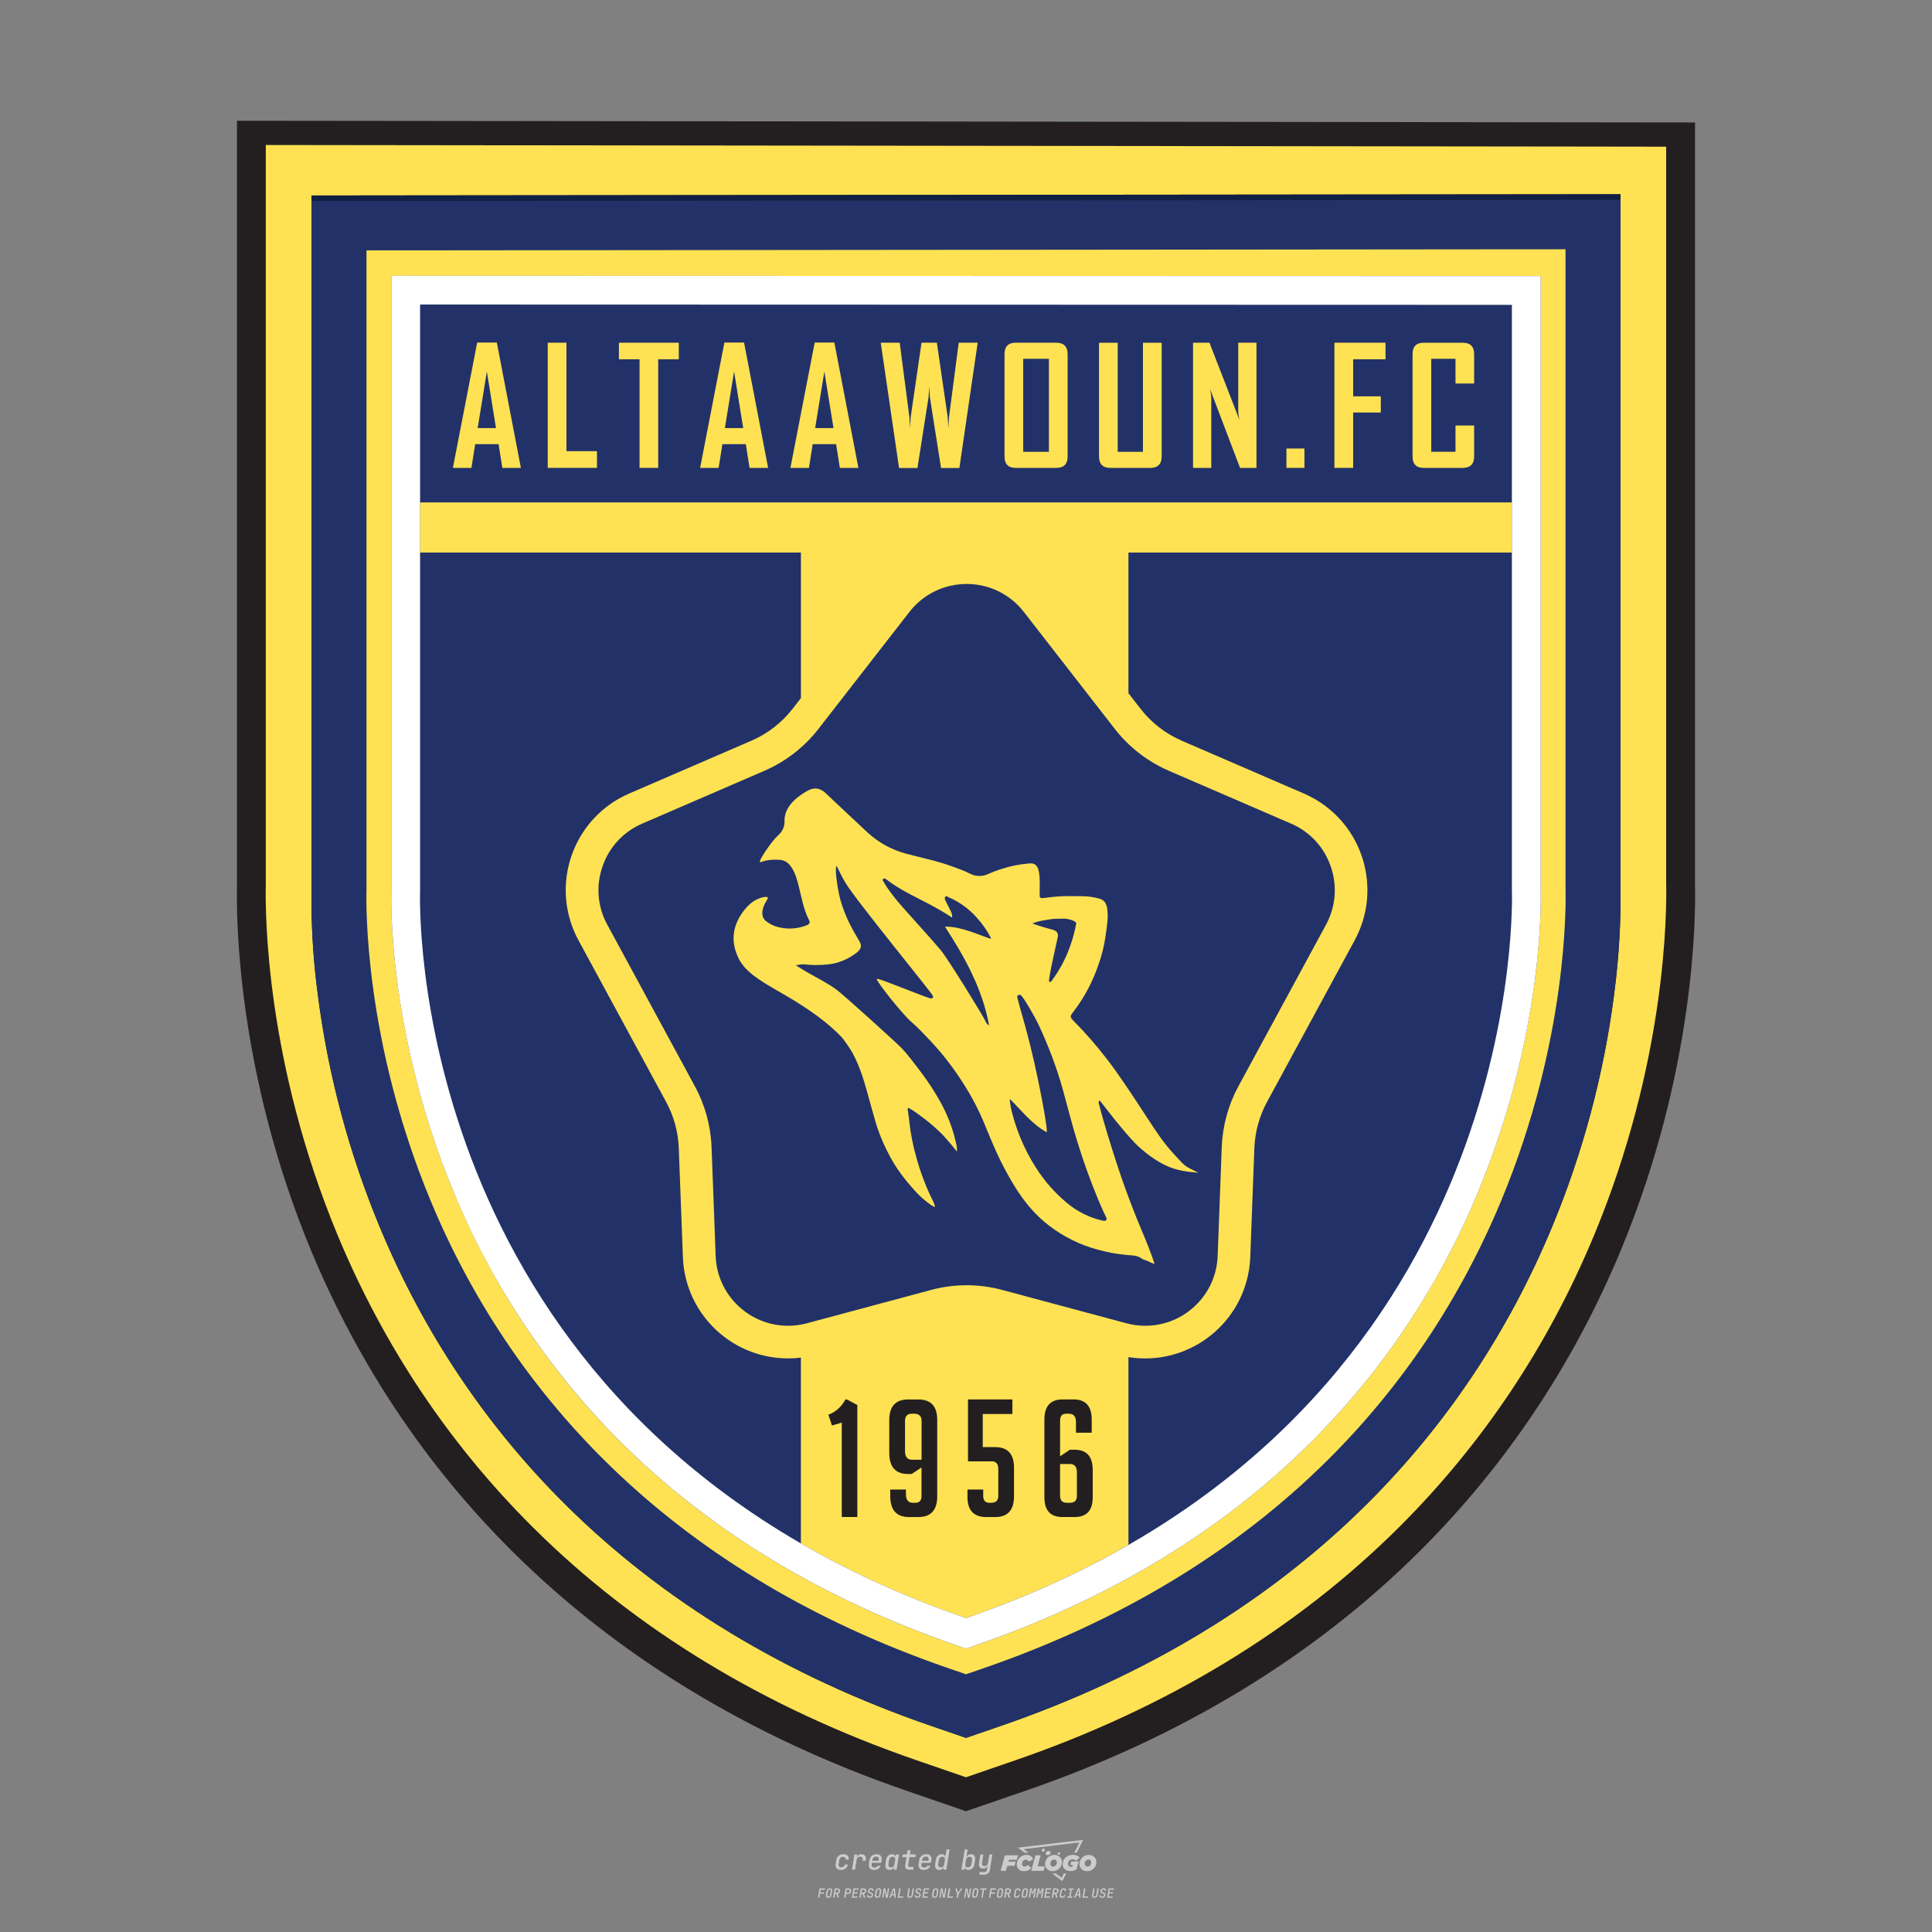
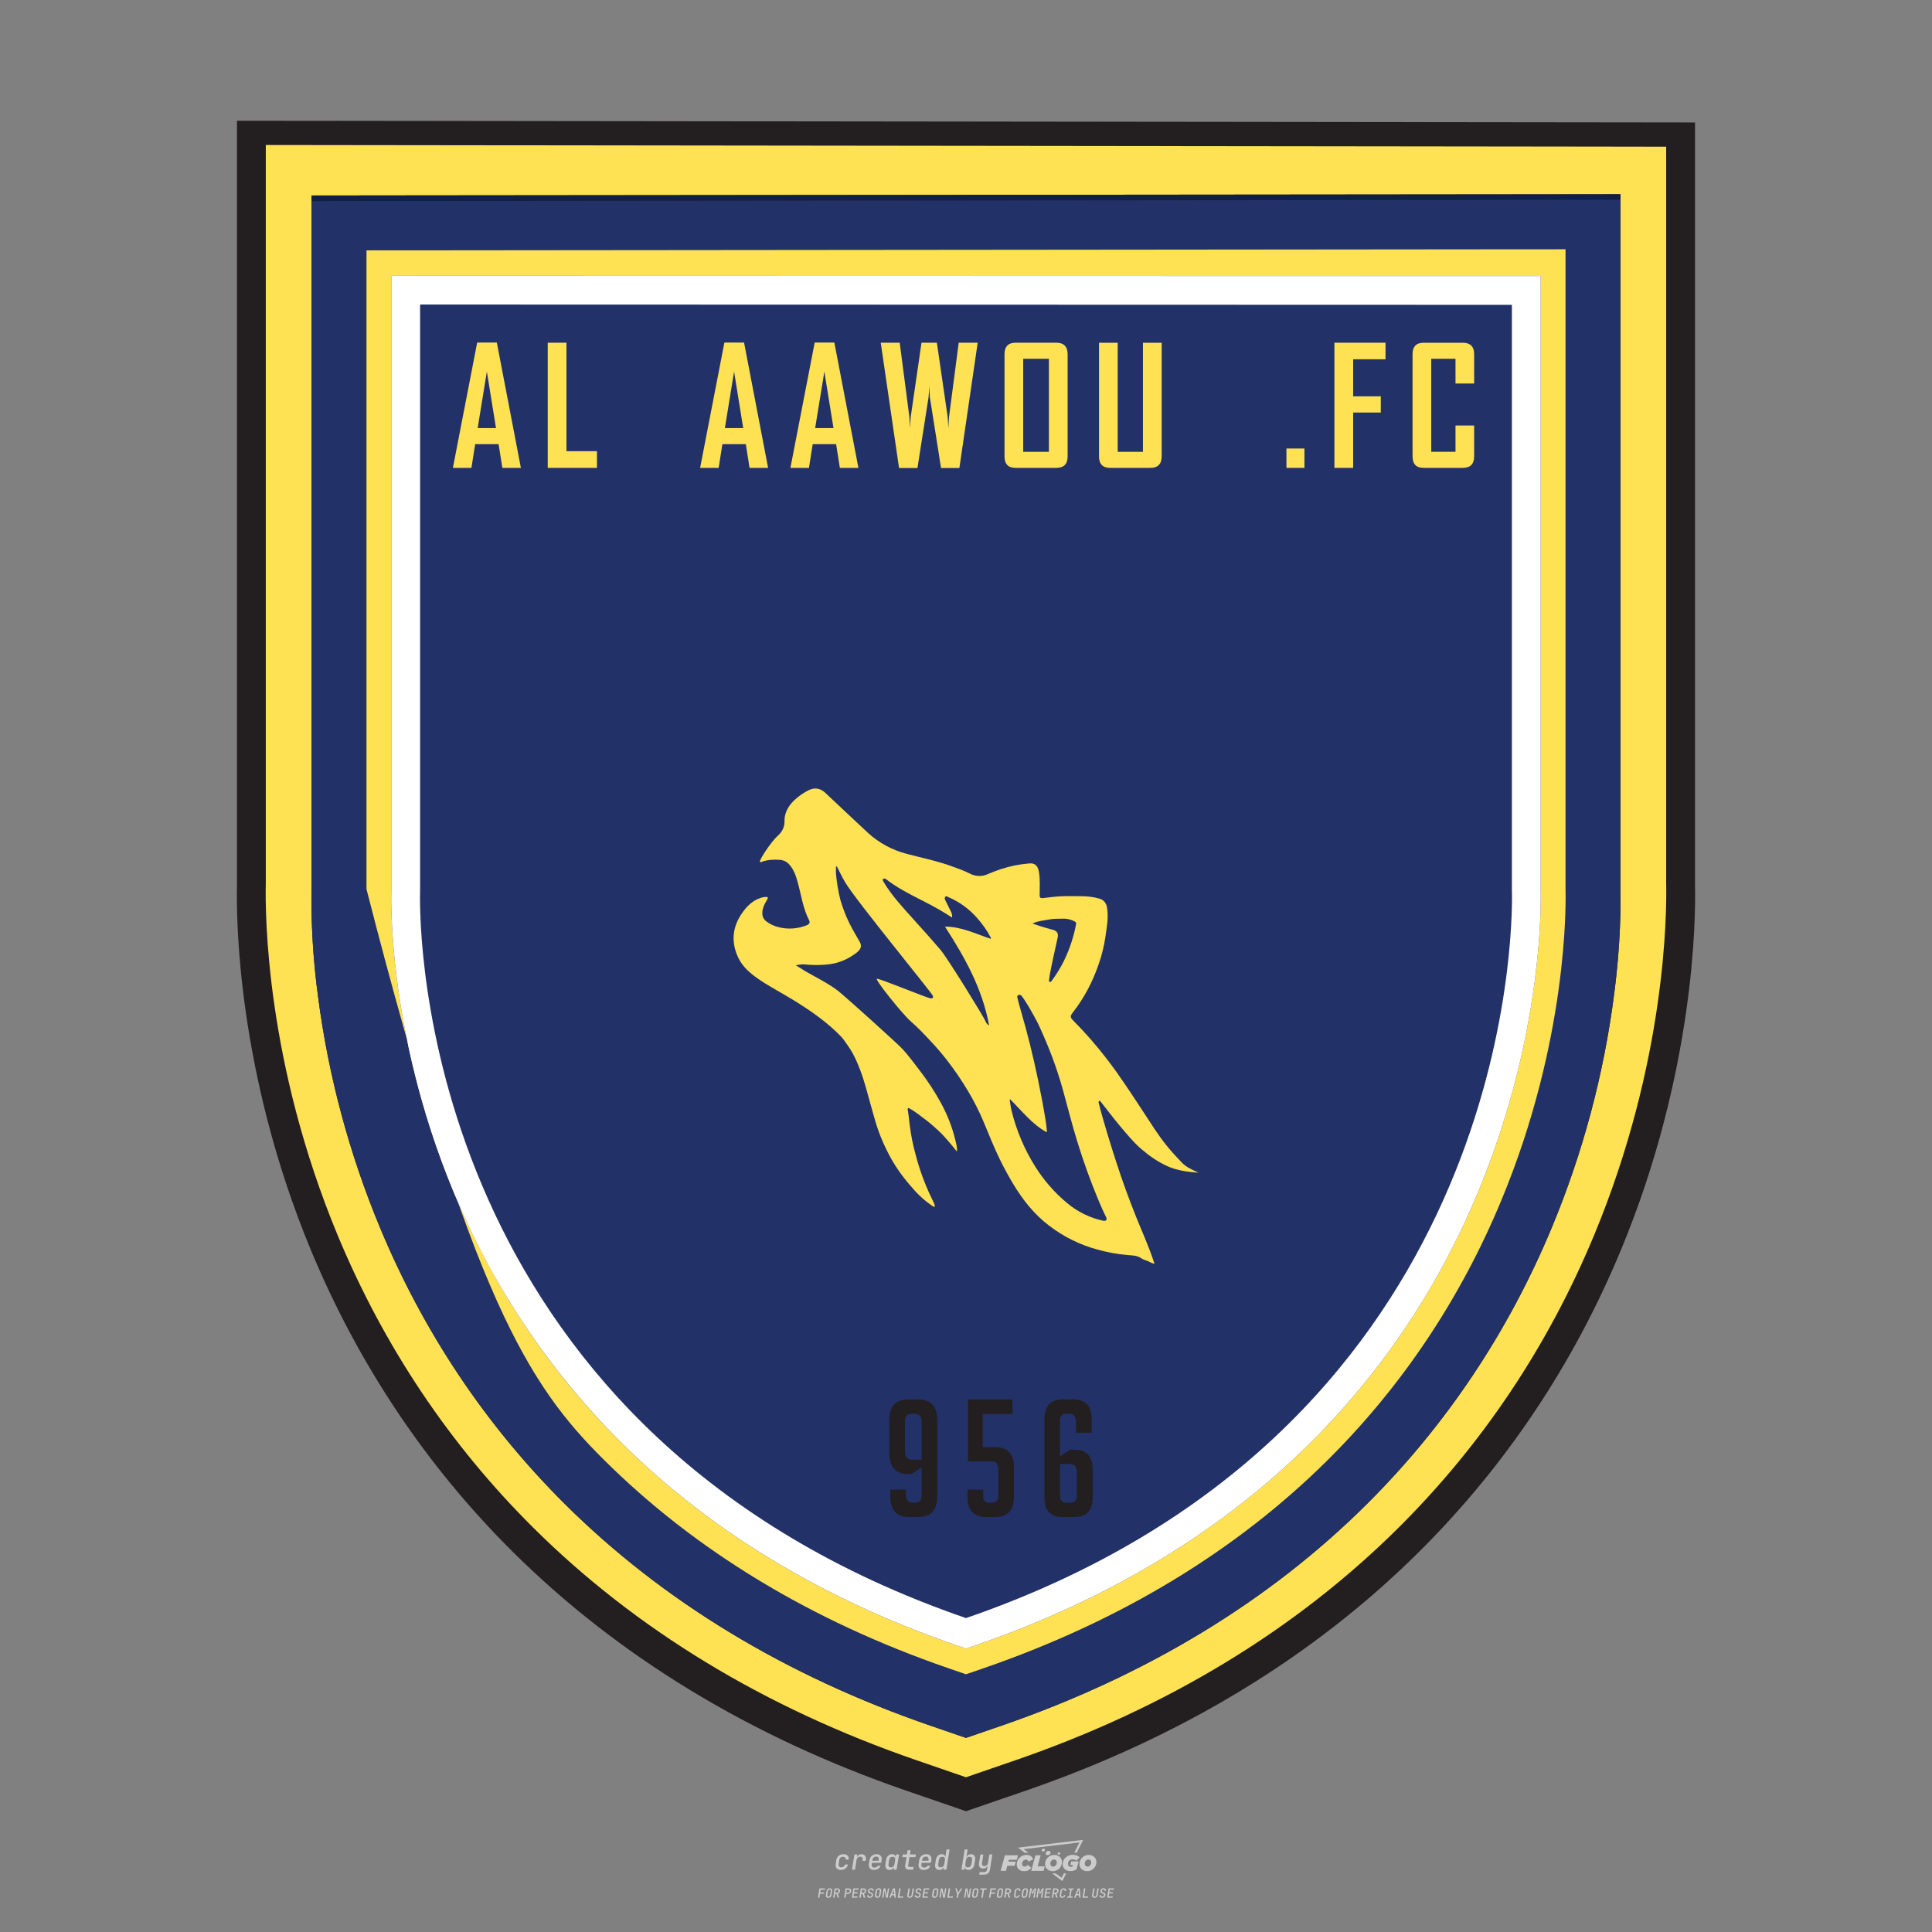
<svg xmlns="http://www.w3.org/2000/svg" version="1.1" x="0px" y="0px" viewBox="0 0 800 800" style="enable-background:new 0 0 800 800;" xml:space="preserve">
  <rect x="0" y="0" width="800" height="800" fill="#808080" stroke="none" />
  <path style="fill:#CCCCCC;" d="M348.22,774.3c-0.79,0-1.38-0.22-1.77-0.65c-0.39-0.44-0.53-1.03-0.41-1.79l0.25-1.65  c0.12-0.75,0.45-1.35,0.98-1.78c0.53-0.44,1.19-0.65,1.98-0.65c0.76,0,1.33,0.2,1.72,0.6c0.39,0.4,0.55,0.94,0.47,1.62h-1.24  c0.03-0.36-0.06-0.64-0.26-0.84c-0.2-0.2-0.5-0.3-0.89-0.3c-0.42,0-0.76,0.12-1.03,0.35c-0.27,0.23-0.43,0.56-0.5,0.99l-0.26,1.66  c-0.07,0.44-0.01,0.77,0.19,1c0.19,0.23,0.5,0.35,0.92,0.35c0.39,0,0.72-0.1,0.98-0.3c0.26-0.2,0.44-0.48,0.52-0.85h1.24  c-0.14,0.69-0.47,1.23-0.99,1.63C349.61,774.1,348.97,774.3,348.22,774.3z M352.8,774.19l1-6.29h1.19l-0.19,1.19  c0.34-0.87,0.97-1.3,1.91-1.3c0.67,0,1.17,0.21,1.49,0.62c0.32,0.42,0.43,0.99,0.31,1.71l-0.07,0.42h-1.27l0.06-0.32  c0.07-0.45,0.01-0.8-0.17-1.04c-0.18-0.24-0.48-0.36-0.88-0.36c-0.4,0-0.74,0.12-1.01,0.37c-0.27,0.24-0.43,0.59-0.5,1.03  l-0.63,3.97H352.8z M361.91,774.3c-0.77,0-1.35-0.22-1.73-0.67c-0.38-0.45-0.51-1.04-0.4-1.77l0.25-1.65  c0.08-0.49,0.26-0.92,0.52-1.28c0.26-0.37,0.6-0.65,1.01-0.85c0.41-0.2,0.87-0.3,1.38-0.3c0.77,0,1.35,0.22,1.73,0.67  c0.39,0.45,0.52,1.04,0.39,1.77l-0.17,1.12h-3.85l-0.09,0.53c-0.15,0.95,0.22,1.43,1.11,1.43c0.72,0,1.17-0.25,1.37-0.74h1.22  c-0.17,0.53-0.5,0.96-1.01,1.28C363.16,774.14,362.58,774.3,361.91,774.3z M361.23,770.22l-0.05,0.29l2.65-0.01l0.05-0.29  c0.07-0.47,0.01-0.82-0.17-1.07c-0.18-0.25-0.49-0.37-0.92-0.37c-0.44,0-0.8,0.13-1.06,0.38  C361.48,769.39,361.31,769.75,361.23,770.22z M368.33,774.3c-0.63,0-1.1-0.21-1.41-0.64c-0.31-0.42-0.4-1-0.27-1.73l0.27-1.77  c0.11-0.73,0.39-1.31,0.84-1.74c0.44-0.43,0.98-0.64,1.61-0.64c0.47,0,0.83,0.12,1.09,0.35c0.26,0.24,0.39,0.56,0.38,0.96h0.02  l0.17-1.2h1.24l-1,6.29h-1.22l0.19-1.2h-0.02c-0.12,0.41-0.35,0.73-0.69,0.97C369.2,774.18,368.8,774.3,368.33,774.3z   M368.93,773.23c0.39,0,0.72-0.12,0.98-0.36c0.26-0.24,0.43-0.57,0.5-1.01l0.25-1.65c0.07-0.43,0.01-0.76-0.18-1  c-0.19-0.24-0.47-0.36-0.86-0.36c-0.4,0-0.72,0.12-0.98,0.35c-0.26,0.24-0.42,0.57-0.49,1.01l-0.25,1.65  c-0.07,0.44-0.01,0.78,0.17,1.01C368.24,773.11,368.53,773.23,368.93,773.23z M376.35,774.19c-0.57,0-0.99-0.16-1.26-0.47  c-0.27-0.31-0.36-0.75-0.27-1.32l0.54-3.39h-1.74l0.17-1.12h1.74l0.27-1.72h1.24l-0.27,1.72h2.47l-0.18,1.12h-2.46l-0.54,3.39  c-0.08,0.44,0.1,0.66,0.53,0.66h1.72l-0.17,1.12H376.35z M382.5,774.3c-0.77,0-1.35-0.22-1.73-0.67c-0.38-0.45-0.52-1.04-0.4-1.77  l0.25-1.65c0.08-0.49,0.26-0.92,0.52-1.28c0.26-0.37,0.6-0.65,1.01-0.85c0.41-0.2,0.87-0.3,1.38-0.3c0.77,0,1.35,0.22,1.73,0.67  c0.39,0.45,0.52,1.04,0.39,1.77l-0.17,1.12h-3.85l-0.09,0.53c-0.15,0.95,0.22,1.43,1.11,1.43c0.72,0,1.17-0.25,1.37-0.74h1.22  c-0.17,0.53-0.5,0.96-1.01,1.28C383.76,774.14,383.18,774.3,382.5,774.3z M381.83,770.22l-0.05,0.29l2.65-0.01l0.05-0.29  c0.07-0.47,0.01-0.82-0.17-1.07c-0.18-0.25-0.49-0.37-0.92-0.37c-0.44,0-0.8,0.13-1.06,0.38  C382.08,769.39,381.91,769.75,381.83,770.22z M388.92,774.3c-0.63,0-1.1-0.21-1.4-0.64c-0.3-0.42-0.39-1-0.28-1.73l0.27-1.77  c0.11-0.73,0.39-1.31,0.84-1.74c0.44-0.43,0.98-0.64,1.61-0.64c0.47,0,0.83,0.12,1.09,0.35c0.26,0.24,0.39,0.56,0.38,0.96h0.02  l0.21-1.47l0.3-1.8h1.24l-1.33,8.35h-1.22l0.19-1.2h-0.02c-0.12,0.41-0.35,0.73-0.69,0.97C389.8,774.18,389.4,774.3,388.92,774.3z   M389.53,773.23c0.39,0,0.72-0.12,0.98-0.36c0.26-0.24,0.43-0.57,0.5-1.01l0.25-1.65c0.08-0.43,0.02-0.76-0.17-1  c-0.19-0.24-0.48-0.36-0.87-0.36c-0.4,0-0.72,0.12-0.98,0.35c-0.26,0.24-0.42,0.57-0.49,1.01l-0.25,1.65  c-0.08,0.44-0.02,0.78,0.16,1.01C388.83,773.11,389.13,773.23,389.53,773.23z M401.02,774.3c-0.47,0-0.84-0.12-1.1-0.35  c-0.26-0.23-0.39-0.56-0.38-0.97h-0.01l-0.19,1.2h-1.22l1.33-8.35h1.24l-0.29,1.8l-0.27,1.47h0.05c0.12-0.41,0.35-0.73,0.69-0.97  c0.34-0.23,0.74-0.35,1.21-0.35c0.63,0,1.1,0.21,1.4,0.64c0.3,0.43,0.39,1.01,0.28,1.74l-0.27,1.77c-0.11,0.73-0.39,1.31-0.84,1.73  C402.18,774.09,401.64,774.3,401.02,774.3z M400.77,773.23c0.4,0,0.72-0.12,0.98-0.35c0.26-0.23,0.42-0.57,0.5-1.01l0.25-1.65  c0.07-0.43,0.01-0.77-0.17-1.01c-0.18-0.24-0.47-0.35-0.87-0.35c-0.39,0-0.72,0.12-0.98,0.36c-0.26,0.24-0.43,0.57-0.5,1l-0.25,1.65  c-0.07,0.44-0.01,0.77,0.17,1.01C400.08,773.11,400.37,773.23,400.77,773.23z M405.47,776.25l0.17-1.06h1.93  c0.64,0,1.01-0.3,1.1-0.9l0.1-0.67l0.21-1.19h-0.03c-0.12,0.42-0.35,0.74-0.68,0.97c-0.33,0.23-0.73,0.34-1.2,0.34  c-0.63,0-1.09-0.2-1.4-0.6c-0.31-0.4-0.41-0.94-0.3-1.63l0.58-3.6h1.24l-0.56,3.48c-0.06,0.41,0,0.73,0.18,0.96  c0.18,0.23,0.47,0.34,0.85,0.34c0.39,0,0.72-0.12,0.98-0.37c0.27-0.24,0.43-0.58,0.49-1.02l0.54-3.4h1.24l-1.01,6.41  c-0.1,0.6-0.37,1.08-0.81,1.42c-0.44,0.35-1,0.52-1.67,0.52H405.47z M417.79,770.09h3.22l0.54-1.85h-5.47l-1.71,6.44h2.15l0.59-2.1  h3.03l0.44-1.71h-3.03L417.79,770.09z M424.23,772.92c-0.59,0-1.02-0.39-1.02-1.12c0-0.88,0.63-1.76,1.61-1.76  c0.49,0,0.88,0.24,1.02,0.78l1.95-0.83c-0.29-1.17-1.27-1.9-2.64-1.9c-2.78,0-4.15,2.15-4.15,3.9c0,1.76,1.27,2.83,3.07,2.83  c1.37,0,2.34-0.59,2.98-1.42l-1.51-1.17C425.16,772.67,424.72,772.92,424.23,772.92z M430.91,768.23h-2.15l-1.76,6.44h5.12  l0.49-1.85h-2.93L430.91,768.23z M439.75,771.01c0-1.66-1.32-2.93-3.22-2.93c-2.2,0-3.81,1.81-3.81,3.81c0,1.66,1.32,2.93,3.22,2.93  C438.14,774.82,439.75,773.01,439.75,771.01z M434.92,771.7c0-0.83,0.59-1.71,1.51-1.71c0.78,0,1.17,0.54,1.17,1.22  c0,0.83-0.59,1.71-1.51,1.71C435.31,772.92,434.92,772.38,434.92,771.7z M443.21,772.23h1.07l-0.2,0.68  c-0.15,0.05-0.34,0.1-0.59,0.1c-0.68,0-1.27-0.39-1.27-1.22c0-1.02,0.73-1.9,1.95-1.9c0.59,0,1.12,0.24,1.51,0.59l1.37-1.37  c-0.44-0.54-1.51-1.07-2.73-1.07c-2.59,0-4.29,1.76-4.29,3.86c0,2.05,1.61,2.88,3.22,2.88c0.93,0,1.85-0.29,2.49-0.68l0.93-3.32  h-3.12L443.21,772.23z M450.78,768.08c-2.2,0-3.81,1.81-3.81,3.81c0,1.66,1.32,2.93,3.22,2.93c2.2,0,3.81-1.81,3.81-3.81  C454,769.35,452.68,768.08,450.78,768.08z M450.34,772.92c-0.78,0-1.17-0.54-1.17-1.22c0-0.83,0.59-1.71,1.51-1.71  c0.78,0,1.17,0.54,1.17,1.22C451.85,772.04,451.27,772.92,450.34,772.92z M437.94,767.5c-0.05,0.29,0.1,0.49,0.44,0.49  s0.54-0.2,0.63-0.49c0.05-0.24-0.1-0.49-0.44-0.49C438.24,767.01,437.99,767.25,437.94,767.5z M432.13,765.5  c-0.44,0-0.73,0.24-0.78,0.59c-0.05,0.34,0.1,0.59,0.54,0.59s0.73-0.24,0.78-0.59C432.77,765.74,432.57,765.5,432.13,765.5z   M433.01,767.3c-0.1,0.54,0.15,0.88,0.83,0.88c0.63,0,1.07-0.39,1.17-0.88s-0.15-0.88-0.83-0.88  C433.5,766.43,433.11,766.82,433.01,767.3z M439.6,777.55l-2.44-1.81h-1.51l4.25,3.17l1.61-3.17h-0.98L439.6,777.55z M425.84,767.16  l-2-1.46l23.13-2.78l-2.15,4.25h1.02l2.68-5.32l-26.99,3.22l2.78,2.1H425.84z M338.72,785.79l0.61-3.83h2.32l-0.08,0.52h-1.76  l-0.18,1.14h1.63l-0.08,0.52h-1.62l-0.26,1.64H338.72z M342.97,785.84c-0.36,0-0.62-0.1-0.8-0.3c-0.17-0.2-0.23-0.47-0.18-0.82  l0.27-1.7c0.06-0.34,0.2-0.61,0.44-0.82c0.24-0.2,0.54-0.3,0.89-0.3c0.36,0,0.62,0.1,0.8,0.3c0.17,0.2,0.24,0.47,0.18,0.81  l-0.27,1.71c-0.06,0.34-0.2,0.62-0.44,0.82C343.63,785.74,343.33,785.84,342.97,785.84z M343.05,785.33c0.19,0,0.35-0.05,0.47-0.16  c0.12-0.11,0.19-0.26,0.23-0.46l0.27-1.7c0.03-0.2,0.01-0.35-0.08-0.46c-0.08-0.11-0.22-0.16-0.41-0.16s-0.35,0.05-0.46,0.16  c-0.12,0.1-0.19,0.26-0.22,0.46l-0.27,1.7c-0.03,0.2-0.01,0.35,0.08,0.46C342.72,785.28,342.86,785.33,343.05,785.33z M345,785.79  l0.61-3.83h1.2c0.24,0,0.44,0.05,0.6,0.14c0.16,0.09,0.28,0.22,0.36,0.39c0.07,0.17,0.09,0.37,0.05,0.59  c-0.04,0.26-0.14,0.48-0.3,0.67c-0.16,0.19-0.37,0.32-0.6,0.39l0.54,1.64h-0.62l-0.48-1.57h-0.54l-0.25,1.57H345z M345.89,783.71  h0.64c0.19,0,0.35-0.06,0.48-0.17c0.13-0.11,0.21-0.26,0.24-0.45c0.03-0.19,0-0.35-0.09-0.46c-0.09-0.11-0.24-0.17-0.43-0.17h-0.64  L345.89,783.71z M349.54,785.79l0.61-3.83h1.25c0.37,0,0.65,0.1,0.84,0.31c0.19,0.21,0.26,0.49,0.2,0.84  c-0.04,0.23-0.12,0.44-0.25,0.61s-0.29,0.31-0.49,0.4c-0.2,0.09-0.42,0.14-0.66,0.14h-0.69l-0.24,1.52H349.54z M350.43,783.75h0.69  c0.19,0,0.36-0.06,0.49-0.18c0.14-0.12,0.22-0.27,0.25-0.47c0.03-0.2,0-0.35-0.1-0.47c-0.1-0.12-0.25-0.18-0.44-0.18h-0.69  L350.43,783.75z M352.75,785.79l0.61-3.83h2.25l-0.08,0.5h-1.7l-0.17,1.09h1.51l-0.08,0.5h-1.51l-0.19,1.24h1.69l-0.08,0.5H352.75z   M355.84,785.79l0.61-3.83h1.2c0.24,0,0.44,0.05,0.6,0.14c0.16,0.09,0.28,0.22,0.36,0.39c0.07,0.17,0.09,0.37,0.05,0.59  c-0.04,0.26-0.14,0.48-0.3,0.67c-0.16,0.19-0.37,0.32-0.6,0.39l0.54,1.64h-0.62l-0.48-1.57h-0.54l-0.25,1.57H355.84z M356.74,783.71  h0.64c0.19,0,0.35-0.06,0.48-0.17c0.13-0.11,0.21-0.26,0.24-0.45c0.03-0.19,0-0.35-0.09-0.46c-0.09-0.11-0.24-0.17-0.43-0.17h-0.64  L356.74,783.71z M360.13,785.84c-0.39,0-0.67-0.1-0.87-0.29c-0.19-0.19-0.26-0.45-0.22-0.78h0.57c-0.03,0.17,0.01,0.31,0.12,0.41  c0.11,0.1,0.27,0.15,0.48,0.15c0.2,0,0.37-0.05,0.5-0.15c0.13-0.1,0.21-0.23,0.24-0.4c0.02-0.15,0-0.28-0.06-0.39  c-0.06-0.11-0.16-0.18-0.29-0.22l-0.46-0.14c-0.27-0.08-0.46-0.22-0.59-0.41c-0.13-0.19-0.17-0.42-0.13-0.68  c0.04-0.21,0.11-0.39,0.23-0.55c0.12-0.16,0.27-0.28,0.46-0.37c0.19-0.09,0.4-0.13,0.64-0.13c0.35,0,0.62,0.1,0.8,0.29  c0.18,0.19,0.25,0.44,0.2,0.76h-0.57c0.03-0.17,0-0.3-0.09-0.4c-0.09-0.1-0.23-0.14-0.42-0.14c-0.19,0-0.34,0.04-0.46,0.13  c-0.12,0.09-0.19,0.21-0.21,0.38c-0.02,0.15-0.01,0.28,0.05,0.39c0.06,0.11,0.16,0.18,0.29,0.22l0.47,0.15  c0.26,0.08,0.46,0.22,0.58,0.41c0.12,0.19,0.17,0.42,0.12,0.69c-0.04,0.22-0.12,0.41-0.24,0.57c-0.13,0.16-0.29,0.29-0.49,0.38  C360.6,785.79,360.38,785.84,360.13,785.84z M363.27,785.84c-0.36,0-0.62-0.1-0.8-0.3c-0.17-0.2-0.23-0.47-0.18-0.82l0.27-1.7  c0.06-0.34,0.2-0.61,0.44-0.82c0.24-0.2,0.54-0.3,0.89-0.3c0.36,0,0.62,0.1,0.8,0.3c0.17,0.2,0.24,0.47,0.18,0.81l-0.27,1.71  c-0.06,0.34-0.2,0.62-0.44,0.82C363.92,785.74,363.62,785.84,363.27,785.84z M363.34,785.33c0.19,0,0.35-0.05,0.47-0.16  c0.12-0.11,0.19-0.26,0.23-0.46l0.27-1.7c0.03-0.2,0.01-0.35-0.08-0.46c-0.08-0.11-0.22-0.16-0.41-0.16c-0.19,0-0.35,0.05-0.46,0.16  c-0.12,0.1-0.19,0.26-0.22,0.46l-0.27,1.7c-0.03,0.2-0.01,0.35,0.08,0.46C363.02,785.28,363.15,785.33,363.34,785.33z   M365.28,785.79l0.61-3.83h0.71l0.62,3.19c0.01-0.1,0.02-0.22,0.03-0.36c0.01-0.14,0.03-0.29,0.04-0.44  c0.02-0.15,0.04-0.29,0.06-0.41l0.31-1.98h0.52l-0.61,3.83h-0.71l-0.61-3.19c-0.01,0.09-0.02,0.21-0.03,0.34s-0.03,0.28-0.04,0.42  c-0.02,0.15-0.04,0.28-0.06,0.41l-0.31,2.01H365.28z M368.23,785.79l1.59-3.83h0.75l0.37,3.83h-0.56l-0.07-0.97h-1.09l-0.39,0.97  H368.23z M369.39,784.34h0.87l-0.09-1.1c-0.02-0.2-0.03-0.37-0.04-0.51c-0.01-0.14-0.01-0.24-0.01-0.3c-0.02,0.06-0.05,0.16-0.1,0.3  c-0.05,0.14-0.11,0.31-0.19,0.5L369.39,784.34z M371.72,785.79l0.61-3.83h0.57l-0.52,3.31h1.67l-0.08,0.52H371.72z M376.68,785.84  c-0.37,0-0.63-0.1-0.8-0.3c-0.17-0.2-0.22-0.48-0.17-0.82l0.44-2.76h0.57l-0.44,2.76c-0.03,0.2-0.01,0.35,0.07,0.46  c0.08,0.11,0.21,0.17,0.41,0.17c0.19,0,0.35-0.06,0.46-0.17c0.12-0.11,0.19-0.27,0.22-0.46l0.44-2.76h0.57l-0.44,2.76  c-0.06,0.35-0.2,0.62-0.43,0.82C377.35,785.74,377.05,785.84,376.68,785.84z M379.84,785.84c-0.39,0-0.67-0.1-0.87-0.29  c-0.19-0.19-0.26-0.45-0.22-0.78h0.57c-0.03,0.17,0.01,0.31,0.12,0.41c0.11,0.1,0.27,0.15,0.48,0.15c0.2,0,0.37-0.05,0.5-0.15  c0.13-0.1,0.21-0.23,0.24-0.4c0.02-0.15,0-0.28-0.06-0.39c-0.06-0.11-0.16-0.18-0.29-0.22l-0.46-0.14  c-0.27-0.08-0.46-0.22-0.59-0.41c-0.13-0.19-0.17-0.42-0.13-0.68c0.04-0.21,0.11-0.39,0.23-0.55s0.27-0.28,0.46-0.37  c0.19-0.09,0.4-0.13,0.64-0.13c0.35,0,0.62,0.1,0.8,0.29c0.18,0.19,0.25,0.44,0.2,0.76h-0.57c0.03-0.17,0-0.3-0.09-0.4  c-0.09-0.1-0.23-0.14-0.42-0.14c-0.19,0-0.34,0.04-0.46,0.13c-0.12,0.09-0.19,0.21-0.21,0.38c-0.02,0.15-0.01,0.28,0.05,0.39  c0.06,0.11,0.16,0.18,0.29,0.22l0.47,0.15c0.26,0.08,0.46,0.22,0.58,0.41c0.12,0.19,0.17,0.42,0.12,0.69  c-0.04,0.22-0.12,0.41-0.24,0.57c-0.13,0.16-0.29,0.29-0.49,0.38C380.31,785.79,380.09,785.84,379.84,785.84z M381.91,785.79  l0.61-3.83h2.25l-0.08,0.5h-1.7l-0.17,1.09h1.51l-0.08,0.5h-1.51l-0.19,1.24h1.69l-0.08,0.5H381.91z M386.94,785.84  c-0.36,0-0.62-0.1-0.8-0.3c-0.17-0.2-0.23-0.47-0.18-0.82l0.27-1.7c0.06-0.34,0.2-0.61,0.44-0.82c0.24-0.2,0.54-0.3,0.89-0.3  c0.36,0,0.62,0.1,0.8,0.3c0.17,0.2,0.24,0.47,0.18,0.81l-0.27,1.71c-0.06,0.34-0.2,0.62-0.44,0.82  C387.6,785.74,387.3,785.84,386.94,785.84z M387.02,785.33c0.19,0,0.35-0.05,0.47-0.16c0.12-0.11,0.19-0.26,0.23-0.46l0.27-1.7  c0.03-0.2,0.01-0.35-0.08-0.46c-0.08-0.11-0.22-0.16-0.41-0.16c-0.19,0-0.35,0.05-0.46,0.16c-0.12,0.1-0.19,0.26-0.22,0.46  l-0.27,1.7c-0.03,0.2-0.01,0.35,0.08,0.46C386.7,785.28,386.83,785.33,387.02,785.33z M388.95,785.79l0.61-3.83h0.71l0.62,3.19  c0.01-0.1,0.02-0.22,0.03-0.36c0.01-0.14,0.03-0.29,0.04-0.44c0.02-0.15,0.04-0.29,0.06-0.41l0.31-1.98h0.52l-0.61,3.83h-0.71  l-0.61-3.19c-0.01,0.09-0.02,0.21-0.03,0.34c-0.01,0.13-0.03,0.28-0.04,0.42c-0.02,0.15-0.04,0.28-0.06,0.41l-0.31,2.01H388.95z   M392.25,785.79l0.61-3.83h0.57l-0.52,3.31h1.67l-0.08,0.52H392.25z M396.12,785.79l0.22-1.41l-0.75-2.42h0.58l0.45,1.45  c0.03,0.09,0.05,0.18,0.07,0.27c0.02,0.08,0.03,0.15,0.03,0.19c0.02-0.04,0.05-0.1,0.09-0.19c0.04-0.08,0.09-0.17,0.14-0.27  l0.9-1.45h0.6l-1.53,2.42l-0.22,1.41H396.12z M399.22,785.79l0.61-3.83h0.71l0.62,3.19c0.01-0.1,0.02-0.22,0.03-0.36  c0.01-0.14,0.03-0.29,0.04-0.44c0.02-0.15,0.04-0.29,0.06-0.41l0.31-1.98h0.52l-0.61,3.83h-0.71l-0.61-3.19  c-0.01,0.09-0.02,0.21-0.03,0.34c-0.01,0.13-0.03,0.28-0.04,0.42c-0.02,0.15-0.04,0.28-0.06,0.41l-0.31,2.01H399.22z M403.51,785.84  c-0.36,0-0.62-0.1-0.8-0.3c-0.18-0.2-0.23-0.47-0.18-0.82l0.27-1.7c0.06-0.34,0.2-0.61,0.44-0.82c0.24-0.2,0.54-0.3,0.89-0.3  c0.36,0,0.62,0.1,0.8,0.3c0.17,0.2,0.24,0.47,0.18,0.81l-0.27,1.71c-0.06,0.34-0.2,0.62-0.44,0.82  C404.16,785.74,403.86,785.84,403.51,785.84z M403.58,785.33c0.19,0,0.35-0.05,0.47-0.16c0.12-0.11,0.19-0.26,0.23-0.46l0.27-1.7  c0.03-0.2,0.01-0.35-0.08-0.46c-0.08-0.11-0.22-0.16-0.41-0.16c-0.19,0-0.35,0.05-0.46,0.16c-0.12,0.1-0.19,0.26-0.22,0.46  l-0.27,1.7c-0.03,0.2-0.01,0.35,0.08,0.46C403.26,785.28,403.4,785.33,403.58,785.33z M406.38,785.79l0.52-3.31h-1.02l0.08-0.52  h2.62l-0.08,0.52h-1.03l-0.52,3.31H406.38z M409.52,785.79l0.61-3.83h2.32l-0.08,0.52h-1.76l-0.18,1.14h1.63l-0.08,0.52h-1.62  l-0.26,1.64H409.52z M413.77,785.84c-0.36,0-0.62-0.1-0.8-0.3c-0.18-0.2-0.23-0.47-0.18-0.82l0.27-1.7c0.06-0.34,0.2-0.61,0.44-0.82  c0.24-0.2,0.54-0.3,0.89-0.3c0.36,0,0.62,0.1,0.8,0.3c0.17,0.2,0.24,0.47,0.18,0.81l-0.27,1.71c-0.06,0.34-0.2,0.62-0.44,0.82  C414.42,785.74,414.13,785.84,413.77,785.84z M413.85,785.33c0.19,0,0.35-0.05,0.47-0.16c0.12-0.11,0.19-0.26,0.23-0.46l0.27-1.7  c0.03-0.2,0.01-0.35-0.08-0.46c-0.08-0.11-0.22-0.16-0.41-0.16c-0.19,0-0.35,0.05-0.46,0.16c-0.12,0.1-0.19,0.26-0.22,0.46  l-0.27,1.7c-0.03,0.2-0.01,0.35,0.08,0.46C413.52,785.28,413.66,785.33,413.85,785.33z M415.8,785.79l0.61-3.83h1.2  c0.24,0,0.44,0.05,0.6,0.14c0.16,0.09,0.28,0.22,0.36,0.39c0.07,0.17,0.09,0.37,0.05,0.59c-0.04,0.26-0.14,0.48-0.3,0.67  c-0.16,0.19-0.37,0.32-0.6,0.39l0.54,1.64h-0.62l-0.48-1.57h-0.54l-0.25,1.57H415.8z M416.69,783.71h0.64  c0.19,0,0.35-0.06,0.48-0.17c0.13-0.11,0.21-0.26,0.24-0.45c0.03-0.19,0-0.35-0.09-0.46c-0.09-0.11-0.24-0.17-0.43-0.17h-0.64  L416.69,783.71z M420.91,785.84c-0.36,0-0.63-0.1-0.81-0.3c-0.18-0.2-0.24-0.47-0.19-0.82l0.27-1.7c0.06-0.35,0.21-0.62,0.45-0.82  s0.55-0.3,0.91-0.3c0.36,0,0.63,0.1,0.81,0.3c0.18,0.2,0.24,0.47,0.19,0.82h-0.57c0.03-0.2,0-0.35-0.09-0.46  c-0.09-0.11-0.23-0.16-0.42-0.16c-0.19,0-0.35,0.05-0.48,0.16c-0.12,0.1-0.2,0.26-0.23,0.45l-0.27,1.71c-0.03,0.2,0,0.35,0.09,0.46  c0.09,0.11,0.23,0.16,0.42,0.16c0.19,0,0.35-0.05,0.47-0.16c0.12-0.11,0.2-0.26,0.23-0.46h0.57c-0.03,0.23-0.11,0.43-0.24,0.59  c-0.12,0.17-0.28,0.3-0.47,0.39C421.36,785.79,421.14,785.84,420.91,785.84z M424.03,785.84c-0.36,0-0.62-0.1-0.8-0.3  c-0.18-0.2-0.23-0.47-0.18-0.82l0.27-1.7c0.06-0.34,0.2-0.61,0.44-0.82c0.24-0.2,0.54-0.3,0.89-0.3c0.36,0,0.62,0.1,0.8,0.3  c0.17,0.2,0.24,0.47,0.18,0.81l-0.27,1.71c-0.06,0.34-0.2,0.62-0.44,0.82C424.69,785.74,424.39,785.84,424.03,785.84z   M424.11,785.33c0.19,0,0.35-0.05,0.47-0.16c0.12-0.11,0.19-0.26,0.23-0.46l0.27-1.7c0.03-0.2,0.01-0.35-0.08-0.46  c-0.08-0.11-0.22-0.16-0.41-0.16c-0.19,0-0.35,0.05-0.46,0.16c-0.12,0.1-0.19,0.26-0.22,0.46l-0.27,1.7  c-0.03,0.2-0.01,0.35,0.08,0.46C423.79,785.28,423.92,785.33,424.11,785.33z M425.97,785.79l0.61-3.83h0.69l0.18,1.23  c0.02,0.12,0.04,0.23,0.05,0.33c0.01,0.1,0.02,0.18,0.03,0.24c0.02-0.06,0.05-0.14,0.09-0.24c0.04-0.11,0.09-0.22,0.15-0.34  l0.57-1.22h0.71l-0.61,3.83h-0.54l0.2-1.29c0.02-0.17,0.06-0.35,0.1-0.55c0.04-0.2,0.09-0.4,0.14-0.61c0.05-0.2,0.1-0.4,0.14-0.59  c0.05-0.19,0.09-0.35,0.13-0.49l-0.86,1.86h-0.55l-0.28-1.86c0,0.14-0.01,0.29-0.02,0.47c-0.01,0.18-0.02,0.37-0.04,0.57  c-0.02,0.2-0.04,0.41-0.06,0.61c-0.02,0.2-0.05,0.4-0.08,0.57l-0.2,1.29H425.97z M429.11,785.79l0.61-3.83h0.69l0.18,1.23  c0.02,0.12,0.04,0.23,0.05,0.33c0.01,0.1,0.02,0.18,0.03,0.24c0.02-0.06,0.05-0.14,0.09-0.24c0.04-0.11,0.09-0.22,0.15-0.34  l0.57-1.22h0.71l-0.61,3.83h-0.54l0.2-1.29c0.02-0.17,0.06-0.35,0.1-0.55c0.04-0.2,0.09-0.4,0.14-0.61c0.05-0.2,0.1-0.4,0.14-0.59  c0.05-0.19,0.09-0.35,0.13-0.49l-0.86,1.86h-0.55l-0.28-1.86c0,0.14-0.01,0.29-0.02,0.47c-0.01,0.18-0.02,0.37-0.04,0.57  c-0.02,0.2-0.04,0.41-0.06,0.61c-0.02,0.2-0.05,0.4-0.08,0.57l-0.2,1.29H429.11z M432.41,785.79l0.61-3.83h2.25l-0.08,0.5h-1.7  l-0.17,1.09h1.51l-0.08,0.5h-1.51l-0.19,1.24h1.69l-0.08,0.5H432.41z M435.51,785.79l0.61-3.83h1.2c0.24,0,0.44,0.05,0.6,0.14  c0.16,0.09,0.28,0.22,0.36,0.39c0.07,0.17,0.09,0.37,0.05,0.59c-0.04,0.26-0.14,0.48-0.3,0.67c-0.16,0.19-0.37,0.32-0.6,0.39  l0.54,1.64h-0.62l-0.48-1.57h-0.54l-0.25,1.57H435.51z M436.4,783.71h0.64c0.19,0,0.35-0.06,0.48-0.17  c0.13-0.11,0.21-0.26,0.24-0.45c0.03-0.19,0-0.35-0.09-0.46c-0.09-0.11-0.24-0.17-0.43-0.17h-0.64L436.4,783.71z M439.8,785.84  c-0.36,0-0.63-0.1-0.81-0.3c-0.18-0.2-0.24-0.47-0.19-0.82l0.27-1.7c0.06-0.35,0.21-0.62,0.45-0.82s0.55-0.3,0.91-0.3  c0.36,0,0.63,0.1,0.81,0.3c0.18,0.2,0.24,0.47,0.19,0.82h-0.57c0.03-0.2,0-0.35-0.09-0.46c-0.09-0.11-0.23-0.16-0.42-0.16  c-0.19,0-0.35,0.05-0.47,0.16c-0.12,0.1-0.2,0.26-0.23,0.45l-0.27,1.71c-0.03,0.2,0,0.35,0.09,0.46c0.09,0.11,0.23,0.16,0.42,0.16  s0.35-0.05,0.47-0.16c0.12-0.11,0.2-0.26,0.23-0.46h0.57c-0.03,0.23-0.11,0.43-0.24,0.59c-0.12,0.17-0.28,0.3-0.47,0.39  C440.25,785.79,440.04,785.84,439.8,785.84z M441.88,785.79l0.08-0.5h0.78l0.45-2.82h-0.78l0.08-0.5h2.13l-0.08,0.5h-0.78  l-0.45,2.82h0.78l-0.08,0.5H441.88z M444.74,785.79l1.59-3.83h0.75l0.37,3.83h-0.56l-0.07-0.97h-1.09l-0.39,0.97H444.74z   M445.9,784.34h0.87l-0.09-1.1c-0.02-0.2-0.03-0.37-0.04-0.51c-0.01-0.14-0.01-0.24-0.01-0.3c-0.02,0.06-0.05,0.16-0.1,0.3  c-0.05,0.14-0.11,0.31-0.19,0.5L445.9,784.34z M448.24,785.79l0.61-3.83h0.57l-0.52,3.31h1.67l-0.08,0.52H448.24z M453.19,785.84  c-0.37,0-0.63-0.1-0.8-0.3c-0.17-0.2-0.22-0.48-0.17-0.82l0.44-2.76h0.57l-0.44,2.76c-0.03,0.2-0.01,0.35,0.07,0.46  c0.08,0.11,0.21,0.17,0.41,0.17c0.19,0,0.35-0.06,0.46-0.17c0.12-0.11,0.19-0.27,0.22-0.46l0.44-2.76h0.57l-0.44,2.76  c-0.06,0.35-0.2,0.62-0.43,0.82C453.86,785.74,453.56,785.84,453.19,785.84z M456.36,785.84c-0.39,0-0.67-0.1-0.87-0.29  c-0.19-0.19-0.26-0.45-0.22-0.78h0.57c-0.03,0.17,0.01,0.31,0.12,0.41c0.11,0.1,0.27,0.15,0.48,0.15c0.2,0,0.37-0.05,0.5-0.15  s0.21-0.23,0.24-0.4c0.02-0.15,0-0.28-0.06-0.39c-0.06-0.11-0.16-0.18-0.29-0.22l-0.46-0.14c-0.27-0.08-0.46-0.22-0.59-0.41  c-0.13-0.19-0.17-0.42-0.13-0.68c0.04-0.21,0.11-0.39,0.23-0.55c0.12-0.16,0.27-0.28,0.46-0.37c0.19-0.09,0.4-0.13,0.64-0.13  c0.35,0,0.62,0.1,0.8,0.29c0.18,0.19,0.25,0.44,0.2,0.76h-0.57c0.03-0.17,0-0.3-0.09-0.4c-0.09-0.1-0.23-0.14-0.42-0.14  c-0.19,0-0.34,0.04-0.46,0.13c-0.12,0.09-0.19,0.21-0.21,0.38c-0.02,0.15-0.01,0.28,0.05,0.39c0.06,0.11,0.16,0.18,0.29,0.22  l0.47,0.15c0.26,0.08,0.46,0.22,0.58,0.41c0.12,0.19,0.17,0.42,0.12,0.69c-0.04,0.22-0.12,0.41-0.24,0.57  c-0.13,0.16-0.29,0.29-0.49,0.38C456.82,785.79,456.6,785.84,456.36,785.84z M458.42,785.79l0.61-3.83h2.25l-0.08,0.5h-1.7  l-0.17,1.09h1.51l-0.08,0.5h-1.51l-0.19,1.24h1.69l-0.08,0.5H458.42z" />
  <g>
    <path style="fill:#231F20;" d="M701.88,367.09V50.71l-2.29-0.01l-42.73-0.05l-513.6-0.61L100.42,50h-2.3v317.57   c-0.26,12.1-0.04,76.44,30.75,150.4c19.62,47.1,47.61,88.95,83.21,124.36c43.81,43.57,98.71,76.93,163.22,99.16l10.02,3.44   l13.94,4.8L400,750l0.75-0.27l13.94-4.8l10.02-3.44c64.51-22.23,119.44-55.62,163.24-99.26c35.6-35.46,63.59-77.35,83.2-124.52   C701.92,443.67,702.15,379.26,701.88,367.09z" />
    <g>
      <path style="fill:#FEE253;" d="M566.15,622.65c-40.47,40.3-91.44,71.23-151.51,91.94l-14.65,5.04l-14.64-5.04    c-60.05-20.69-111.03-51.6-151.49-91.85c-32.7-32.53-58.44-71-76.48-114.34c-12.8-30.75-21.45-63.06-25.72-96.09    c-1.99-14.71-2.88-29.55-2.66-44.39V80.95l44.92-0.05l452.08-0.42l45-0.05v287.05c0.21,14.86-0.68,29.72-2.65,44.45    c-4.27,33.07-12.92,65.43-25.71,96.22C624.58,551.56,598.85,590.08,566.15,622.65 M689.92,365.47V60.74l-31.56-0.05l-516.67-0.61    l-31.63-0.04v305.84c-0.3,12.77,0.05,74.25,29.87,145.88c19.04,45.71,46.19,86.31,80.71,120.65    c42.58,42.36,96.07,74.83,158.97,96.5l10.09,3.47l10.29,3.55l10.3-3.55l10.08-3.47c62.92-21.68,116.41-54.18,159-96.59    c34.51-34.37,61.67-75.02,80.69-120.8C689.87,439.8,690.21,378.24,689.92,365.47" />
    </g>
    <g>
      <path style="fill:#101F44;" d="M626,82.77l45-0.05v-2.28l-45,0.04l-452.09,0.42L129,80.95v2.29l44.91-0.05L626,82.77z" />
    </g>
    <g>
      <path style="fill:#223268;" d="M671.03,372.36c0-1.06-0.02-1.95-0.04-2.58V82.73l-45,0.05l-452.09,0.42L129,83.24V370.2    c-0.03,0.86-0.04,1.71-0.05,2.57c0.03,13.22,0.93,26.43,2.7,39.53c4.27,33.03,12.92,65.34,25.72,96.08    c18.05,43.34,43.78,81.81,76.49,114.35c40.47,40.26,91.43,71.16,151.49,91.85l14.64,5.04l14.64-5.04    c60.06-20.7,111.04-51.63,151.51-91.94c32.7-32.58,58.44-71.09,76.48-114.49c12.8-30.8,21.45-63.16,25.72-96.23    C670.8,392.89,671.08,378.8,671.03,372.36" />
    </g>
-     <path style="fill:#FEE253;" d="M467.26,639.49v-77.54c23.78,3.8,46.14-12.41,49.94-36.19c0.27-1.72,0.45-3.45,0.51-5.19l1.69-45.14   c0.26-6.69,2.05-13.24,5.24-19.12l36.3-66.96c11.47-21.15,3.63-47.59-17.52-59.06c-1.14-0.62-2.31-1.18-3.49-1.7l-50.54-21.85   c-6.73-2.91-12.62-7.47-17.12-13.25l-5.01-6.45V228.8h158.78v-20.75H173.95v20.75h157.69v60.27l-3.43,4.41   c-4.49,5.79-10.38,10.35-17.11,13.25l-50.56,21.85c-22.09,9.56-32.25,35.22-22.69,57.31c0.51,1.17,1.07,2.33,1.68,3.45l36.31,66.96   c3.19,5.89,4.98,12.43,5.23,19.12l1.7,45.14c0.92,24.06,21.18,42.82,45.24,41.89c1.21-0.05,2.42-0.14,3.62-0.29v76.71v0.24   c20.11,11.64,42.79,22.1,68.35,30.91c25.11-8.65,47.42-18.9,67.26-30.3V639.49z" />
-     <path style="fill:#223268;" d="M551.03,358.78c-2.71-7.99-8.7-14.44-16.46-17.75l-50.54-21.85c-8.82-3.82-16.53-9.79-22.43-17.37   l-37.64-48.41c-5.67-7.34-14.43-11.62-23.7-11.59c-9.34,0-17.97,4.23-23.7,11.59l-37.64,48.41c-5.9,7.58-13.61,13.56-22.43,17.37   l-50.54,21.85c-7.76,3.31-13.75,9.76-16.46,17.75c-2.8,7.96-2.08,16.73,1.98,24.12l36.3,66.96c4.16,7.67,6.53,16.35,6.87,25.07   l1.7,45.14c0.27,7.85,3.62,15.27,9.33,20.65c7.57,7.22,18.36,9.95,28.45,7.22l51.34-13.78c9.7-2.63,19.91-2.63,29.61,0l51.34,13.78   c10.1,2.73,20.89,0,28.47-7.22c5.71-5.42,9.03-12.74,9.33-20.65l1.69-45.14c0.34-8.72,2.71-17.4,6.87-25.07l36.31-66.96   C553.12,375.4,553.82,366.83,551.03,358.78z" />
    <g>
      <g>
-         <path style="fill:#FEE253;" d="M162.03,368.59v-254.4h11.92l452.09,0.12l11.91,0.01v253.86c0.07,2.17,0.37,16.21-2.38,37.48     c-3.96,30.16-11.84,59.67-23.46,87.78c-16.37,39.37-39.67,74.28-69.28,103.77c-36.9,36.74-83.65,65.05-138.95,84.1l-3.89,1.33     l-3.88-1.33c-55.3-19.05-102.05-47.33-138.95-84.03c-29.61-29.46-52.91-64.32-69.28-103.63c-11.61-28.06-19.5-57.52-23.46-87.63     C161.66,384.77,161.96,370.76,162.03,368.59 M249.91,604.32c38,37.82,86.07,66.9,142.85,86.47l7.23,2.49l7.24-2.49     c56.79-19.57,104.85-48.69,142.87-86.54c30.58-30.45,54.64-66.49,71.53-107.11c27.59-66.38,26.81-122.93,26.62-129.37V103.22     l-22.22,0.01l-452.09,0.43l-22.18,0.01v264.52c-0.2,6.45-0.97,62.91,26.62,129.17C195.26,537.92,219.33,573.9,249.91,604.32" />
+         <path style="fill:#FEE253;" d="M162.03,368.59v-254.4h11.92l452.09,0.12l11.91,0.01v253.86c0.07,2.17,0.37,16.21-2.38,37.48     c-3.96,30.16-11.84,59.67-23.46,87.78c-16.37,39.37-39.67,74.28-69.28,103.77c-36.9,36.74-83.65,65.05-138.95,84.1l-3.89,1.33     l-3.88-1.33c-55.3-19.05-102.05-47.33-138.95-84.03c-29.61-29.46-52.91-64.32-69.28-103.63c-11.61-28.06-19.5-57.52-23.46-87.63     C161.66,384.77,161.96,370.76,162.03,368.59 M249.91,604.32c38,37.82,86.07,66.9,142.85,86.47l7.23,2.49l7.24-2.49     c56.79-19.57,104.85-48.69,142.87-86.54c30.58-30.45,54.64-66.49,71.53-107.11c27.59-66.38,26.81-122.93,26.62-129.37V103.22     l-22.22,0.01l-452.09,0.43l-22.18,0.01v264.52C195.26,537.92,219.33,573.9,249.91,604.32" />
      </g>
      <g>
        <path style="fill:#FFFFFF;" d="M173.95,368.8V126.1l452.09,0.13v242.14c0,0,0.04,1.05,0.05,3.02     c0.02,26.71-7.33,223.26-226.09,298.63c-218.76-75.37-226.11-271.56-226.09-298.21C173.91,369.85,173.95,368.8,173.95,368.8      M257.17,597.27c36.9,36.71,83.65,64.98,138.94,84.03l3.89,1.34l3.88-1.34c55.31-19.05,102.06-47.35,138.95-84.1     c29.62-29.49,52.93-64.4,69.28-103.77c11.62-28.11,19.51-57.61,23.47-87.77c2.74-21.27,2.44-35.31,2.37-37.49V114.31h-11.91     l-452.09-0.12l-11.91-0.01v254.4c-0.07,2.17-0.37,16.19,2.37,37.43c2.69,20.71,8.93,52.74,23.46,87.63     C203.9,532.43,227.45,567.65,257.17,597.27" />
      </g>
    </g>
    <g>
      <path style="fill:#FEE253;" d="M197.59,141.85l-10.03,51.76v0.14h7.65l1.55-9.84h9.7l1.55,9.84h7.68l-9.96-51.9H197.59z     M197.79,177.25l3.81-23.39l3.78,23.39H197.79z" />
      <polygon style="fill:#FEE253;" points="234.56,141.91 226.81,141.91 226.81,193.74 247.19,193.74 247.19,186.82 234.56,186.82       " />
-       <polygon style="fill:#FEE253;" points="256.28,148.77 264.83,148.77 264.83,193.74 272.55,193.74 272.55,148.77 281.08,148.77     281.08,141.91 256.28,141.91   " />
      <path style="fill:#FEE253;" d="M299.96,141.85l-10.03,51.76v0.14h7.65l1.55-9.84h9.7l1.55,9.84h7.68l-9.96-51.9H299.96z     M300.16,177.25l3.81-23.39l3.78,23.39H300.16z" />
      <path style="fill:#FEE253;" d="M337.35,141.85l-10.03,51.76v0.14h7.65l1.55-9.84h9.7l1.55,9.84h7.68l-9.96-51.9H337.35z     M337.54,177.25l3.81-23.39l3.78,23.39H337.54z" />
      <path style="fill:#FEE253;" d="M392.97,172.64c-0.13,1.58-0.21,3.16-0.27,4.74l-0.29-4.74l-4.47-30.73h-6.36l-4.47,30.73    c-0.14,1.58-0.24,3.16-0.29,4.74l-0.27-4.74l-4-30.73h-7.85l7.58,51.89h7.62l4.6-29.36c0.18-2.1,0.27-3.68,0.27-4.74    c0.13,2.1,0.21,3.68,0.26,4.74l4.64,29.36h7.59l7.58-51.89h-7.85L392.97,172.64z" />
      <path style="fill:#FEE253;" d="M437.37,141.91L437.37,141.91h-16.82c-3.07,0-4.6,1.59-4.6,4.78V189c0,3.16,1.53,4.74,4.6,4.74    h16.82c3.13,0,4.71-1.58,4.71-4.74v-42.31C442.08,143.5,440.5,141.91,437.37,141.91z M434.33,187.09h-10.64v-38.52h10.64V187.09z" />
      <path style="fill:#FEE253;" d="M473.26,187.09h-10.44v-45.17h-7.74v47.1c0,3.15,1.56,4.73,4.71,4.73h16.45    c3.18,0,4.78-1.58,4.78-4.73v-47.1h-7.75V187.09z" />
-       <path style="fill:#FEE253;" d="M512.73,170.13c0,0.91,0.16,2.15,0.5,3.75l-12.42-31.97h-6.8v51.83h7.55v-28.87    c0-0.91-0.16-2.15-0.49-3.74l12.41,32.61h6.8v-51.83h-7.55V170.13z" />
      <rect x="532.69" y="185.72" style="fill:#FEE253;" width="7.45" height="8.02" />
      <polygon style="fill:#FEE253;" points="552.55,193.74 560.31,193.74 560.31,170.82 571.76,170.82 571.76,164.11 560.31,164.11     560.31,148.77 573.71,148.77 573.71,141.91 552.55,141.91   " />
      <path style="fill:#FEE253;" d="M610.41,158.81v-12.13c0-3.18-1.59-4.76-4.74-4.76h-16.16c-3.07,0-4.6,1.59-4.6,4.76V189    c0,3.16,1.53,4.74,4.6,4.74h16.16c3.15,0,4.74-1.58,4.74-4.74v-12.81h-7.72v10.89h-10.04v-38.52h10.04v10.24H610.41z" />
    </g>
    <g>
-       <path style="fill:#231F20;" d="M350.06,579.49c-0.72,1.37-1.66,2.61-2.78,3.67c-1.23,1.16-2.69,2.06-4.27,2.64l1.49,4.47    l4.06-1.21v39.11h6.45V581.8l-4.27-2.31H350.06z" />
      <path style="fill:#231F20;" d="M380.3,579.49h-4.27c-5.2,0-7.8,2.85-7.8,8.55v13.63c0,5.79,2.6,8.68,7.8,8.68h1.49l4.06-2.71    v11.79c0,1.9-0.86,2.85-2.58,2.85h-0.95c-1.94,0-2.92-1.17-2.92-3.53v-1.96h-6.5v2.71c0,5.79,2.59,8.68,7.8,8.68h3.86    c5.2,0,7.8-2.88,7.8-8.68v-31.45C388.1,582.34,385.5,579.49,380.3,579.49z M381.59,604.44h-3.93c-1.94,0-2.91-1.18-2.91-3.53    V588.3c0-1.94,0.97-2.92,2.91-2.92h0.75c2.12,0,3.19,0.98,3.19,2.92V604.44z" />
      <path style="fill:#231F20;" d="M412.09,599.22h-5.15v-13.7h12.27v-6.04h-18.38v25.63h9.83c1.81,0,2.71,1.06,2.71,3.19v11.12    c0,1.9-0.97,2.85-2.91,2.85h-0.75c-1.72,0-2.58-0.95-2.58-2.85v-2.64h-6.52v3.12c0,5.51,2.6,8.28,7.8,8.28h3.67    c5.2,0,7.8-2.87,7.8-8.62v-11.73C419.89,602.09,417.29,599.22,412.09,599.22z" />
      <path style="fill:#231F20;" d="M444.99,600.3h-1.97l-4.06,2.72v-14.79c0-1.89,0.85-2.84,2.57-2.84h1.09    c1.95,0,2.92,1.18,2.92,3.53v4.33h6.52v-5.42c0-5.57-2.49-8.35-7.46-8.35h-4.68c-4.97,0-7.46,2.78-7.46,8.35v32.13    c0,5.48,2.49,8.21,7.46,8.21h5.09c4.97,0,7.46-2.73,7.46-8.21v-11.31C452.45,603.08,449.96,600.3,444.99,600.3z M445.93,619.36    c0,1.94-0.97,2.92-2.92,2.92h-1.21c-1.9,0-2.85-0.98-2.85-2.92v-13.15h4.06c1.95,0,2.92,1.17,2.92,3.53V619.36z" />
    </g>
    <path style="fill:#FEE253;" d="M365.67,363.95c0.35-0.27,0.83-0.21,1.25,0.12c4.19,3.25,8.84,5.7,13.53,8.09   c1.75,0.89,3.49,1.77,5.21,2.7c2.87,1.55,5.7,3.18,8.42,5l0.19-0.19c0.02-0.87-0.2-1.73-0.64-2.49c-0.71-1.44-1.42-2.88-2.16-4.32   c-0.26-0.5-0.44-1.04-0.06-1.51c0.47-0.56,0.91-0.02,1.33,0.15c4.51,1.92,8.52,4.83,11.76,8.51c2.24,2.48,4.17,5.2,5.71,8.17   c0.07,0.15,0.2,0.28-0.01,0.54c-6.14-2.01-12.06-5.04-18.91-5.02c8.23,12.7,15.49,25.7,18.27,40.88c-0.97-0.46-1.33-1.26-1.61-1.96   c-0.64-1.58-15.41-25.63-18.42-29.19c-3.78-4.46-7.71-8.8-11.63-13.16c-4.09-4.53-8.25-9.04-11.51-14.24   c-0.22-0.35-0.39-0.72-0.61-1.06C365.53,364.63,365.37,364.18,365.67,363.95 M418.17,455.08c4.99,4.9,9.1,10.4,15.27,13.77   c0.28-1.62-1.56-11.29-2.2-14.64c-1.82-9.62-3.99-19.17-6.53-28.63c-0.62-2.29-3.22-11.16-3.48-12.71   c-0.12-0.76,0.74-1.12,1.41-0.82c0.92,0.41,5.85,8.91,7.5,12.45c4.02,8.64,7.41,17.49,9.96,26.69c2.03,7.33,3.85,14.72,6.14,22   c2.46,7.99,5.3,15.85,8.51,23.56c1.03,2.38,2.01,4.76,3.19,7.08c0.25,0.46,0.47,1,0.11,1.39c-0.35,0.39-0.89,0.34-1.48,0.21   c-5.4-1.2-10.42-3.68-14.66-7.23c-5.2-4.3-9.67-9.42-13.24-15.14c-4.42-7.03-7.69-14.71-9.71-22.76c-0.35-1.35-0.54-2.74-0.78-4.11   C418.12,455.91,418.17,455.63,418.17,455.08 M445.64,382.42c-0.62,3.35-1.52,6.64-2.69,9.83c-1.76,4.88-4.22,9.47-7.3,13.65   c-0.34,0.47-0.5,0.96-1.21,0.55c-0.32-0.2,0.58-4.74,1.56-9.31c0.84-3.95,1.75-7.89,1.98-9.03c0.34-1.58-0.32-2.62-1.93-3.07   c-0.07-0.02-0.11-0.06-0.19-0.07c-2.82-0.73-5.61-1.59-8.35-2.57c2.44-1.1,4.8-1.26,7.09-1.7c0.47-0.09,0.95-0.15,1.42-0.19   c1.6-0.13,3.21-0.04,4.81-0.11c0.47-0.02,1.32,0.12,2.17,0.35C444.39,381.14,445.76,381.77,445.64,382.42 M348.56,429.52   c0.69,0.72,3.68,5.02,4.45,6.47c2.55,4.76,4.29,9.85,5.74,15.03c1.25,4.45,2.43,8.93,3.74,13.37c1.53,5.21,3.68,10.16,6.28,14.95   c2.66,4.85,5.97,9.19,9.64,13.26c1.6,1.82,3.36,3.5,5.27,5c0.79,0.61,2.99,2.34,3.32,2.12c0.5-0.3-1.04-3.15-1.56-4.23   c-2.58-5.45-4.65-11.12-6.19-16.95c-1.23-4.35-2.1-8.79-2.63-13.28c-0.17-1.68-0.39-3.36-0.64-5.03c-0.07-0.5-0.3-1.1,0.06-1.41   c0.46-0.37,7.65,4.96,10.31,7.34c1.56,1.4,3.15,2.8,4.59,4.39c1.84,2.02,3.61,4.11,5.29,6.27c0.2-1.66-0.27-3.06-0.58-4.45   c-1.28-5.5-3.34-10.7-6.04-15.68c-2.65-4.83-5.68-9.44-9.06-13.79c-2.23-2.91-4.41-5.88-6.89-8.57   c-2.04-2.22-24.19-22.2-26.89-24.23c-4.11-3.09-8.77-5.32-13.21-7.9c-1.28-0.76-2.52-1.56-4.07-2.52c1.39-0.13,2.36-0.47,3.41-0.36   c3.32,0.34,6.63,0.39,9.97,0.02c4.33-0.47,8.16-2.09,11.61-4.68c2.05-1.54,2.49-2.92,1.52-4.64c-0.74-1.28-1.47-2.56-2.2-3.85   c-2.53-4.33-4.5-8.96-5.88-13.78c-0.84-3.4-1.41-6.85-1.73-10.33c-0.12-1.07-0.01-2.17-0.01-3.26l0.36-0.02   c1.14,2.22,2.18,4.51,3.47,6.64c4.55,7.62,35.52,45.23,36.25,46.91c0.29,0.67,0.04,1.05-0.76,1.1c-1.19,0.05-21.64-8.5-22.41-8.13   c-0.81,0.37,10.52,14.56,13.99,17.57c2.92,2.53,5.59,5.37,8.24,8.2c2.3,2.45,4.52,5,6.59,7.65c3.26,4.18,6.25,8.55,8.96,13.11   c2.44,4.09,4.58,8.31,6.4,12.66c2.2,5.23,4.26,10.5,6.75,15.59c1.74,3.54,3.62,7.01,5.66,10.39c3.91,6.47,8.56,12.31,14.58,16.93   c6.09,4.67,12.84,8.07,20.29,10.05c4.04,1.12,8.18,1.88,12.35,2.25c1.94,0.14,3.97,0.11,5.7,1.34c0.58,0.39,1.23,0.68,1.9,0.85   c1.21,0.36,2.25,1.21,3.57,1.41c-1.6-4.86-3.49-9.47-5.44-14.08c-3.03-7.22-5.82-14.53-8.38-21.93c-2.69-7.91-5.19-15.88-7.5-23.91   c-0.63-2.16-1.18-4.34-1.76-6.52c-0.09-0.37-0.19-0.78,0.21-1.02c0.28-0.16,0.44,0.16,0.57,0.34c2.62,3.3,5.14,6.66,7.85,9.89   c2.81,3.33,5.52,6.71,8.84,9.6c3.26,2.84,6.75,5.27,10.66,7.1c4.18,1.95,8.66,2.45,13.16,2.84c-2.41-1.2-4.95-2.17-6.83-4.12   c-2.22-2.3-4.38-4.67-6.4-7.15c-3.57-4.43-6.55-9.26-9.67-14c-4.83-7.34-9.6-14.73-14.97-21.72c-4.31-5.6-8.93-10.92-13.92-15.93   c-1.56-1.56-1.35-2.04-0.16-3.57c4.69-6.02,8.15-12.7,10.62-19.91c1.28-3.64,2.2-7.39,2.77-11.21c0.54-3.92,1.33-7.82,0.74-11.83   c-0.29-2-1.17-3.49-3.22-4.07c-2.55-0.71-5.19-1.05-7.83-1c-2.72,0-5.45-0.09-8.18,0.04c-2.46,0.11-4.93,0.46-7.39,0.74   c-1,0.11-1.35-0.15-1.35-1.26c0.01-3,0.21-6-0.2-9.01c-0.39-2.78-1.38-4.37-4.27-4.07c-2.01,0.18-4.01,0.46-5.99,0.85   c-3.77,0.81-7.44,2-10.96,3.56c-2.43,1.12-5.24,1.02-7.59-0.27c-2.28-1.18-4.75-2.01-7.17-2.9c-6.2-2.3-12.69-3.56-19.05-5.27   c-5.91-1.56-11.35-4.53-15.87-8.65c-2.87-2.6-5.62-5.34-8.49-7.95c-3.07-2.83-6.05-5.74-9.12-8.58c-2.02-1.87-4.36-2.46-7.04-1.07   c-1.68,0.86-3.26,1.9-4.72,3.11c-2.97,2.45-5.16,5.48-5.17,9.46c0.11,2.3-0.84,4.52-2.58,6.02c-3.12,2.78-8.03,10.5-7.61,10.96   c0.41,0.47,0.81,0,1.12-0.09c2.38-0.76,4.83-0.85,7.27-0.67c1.49,0.13,2.88,0.85,3.84,2c1.82,2.08,2.71,4.66,3.43,7.29   c1.45,5.28,2.16,10.78,4.73,15.74c0.49,0.95,0.05,1.66-1.1,2.09c-3.64,1.44-7.63,1.72-11.43,0.79c-1.97-0.45-3.81-1.33-5.39-2.58   c-1.59-1.32-1.83-3.32-1.04-5.71c0.39-1.17,1.02-2.23,1.65-3.29c0.4-0.68,0.2-1.02-0.58-1c-0.78,0.03-1.55,0.18-2.29,0.46   c-3.18,1.04-5.45,3.29-7.33,5.88c-4.29,5.9-4.96,12.29-1.82,18.88c1.79,3.78,4.94,6.45,8.34,8.79c4.67,3.22,9.74,5.79,14.56,8.77   C335.77,418.59,342.71,423.36,348.56,429.52" />
  </g>
</svg>